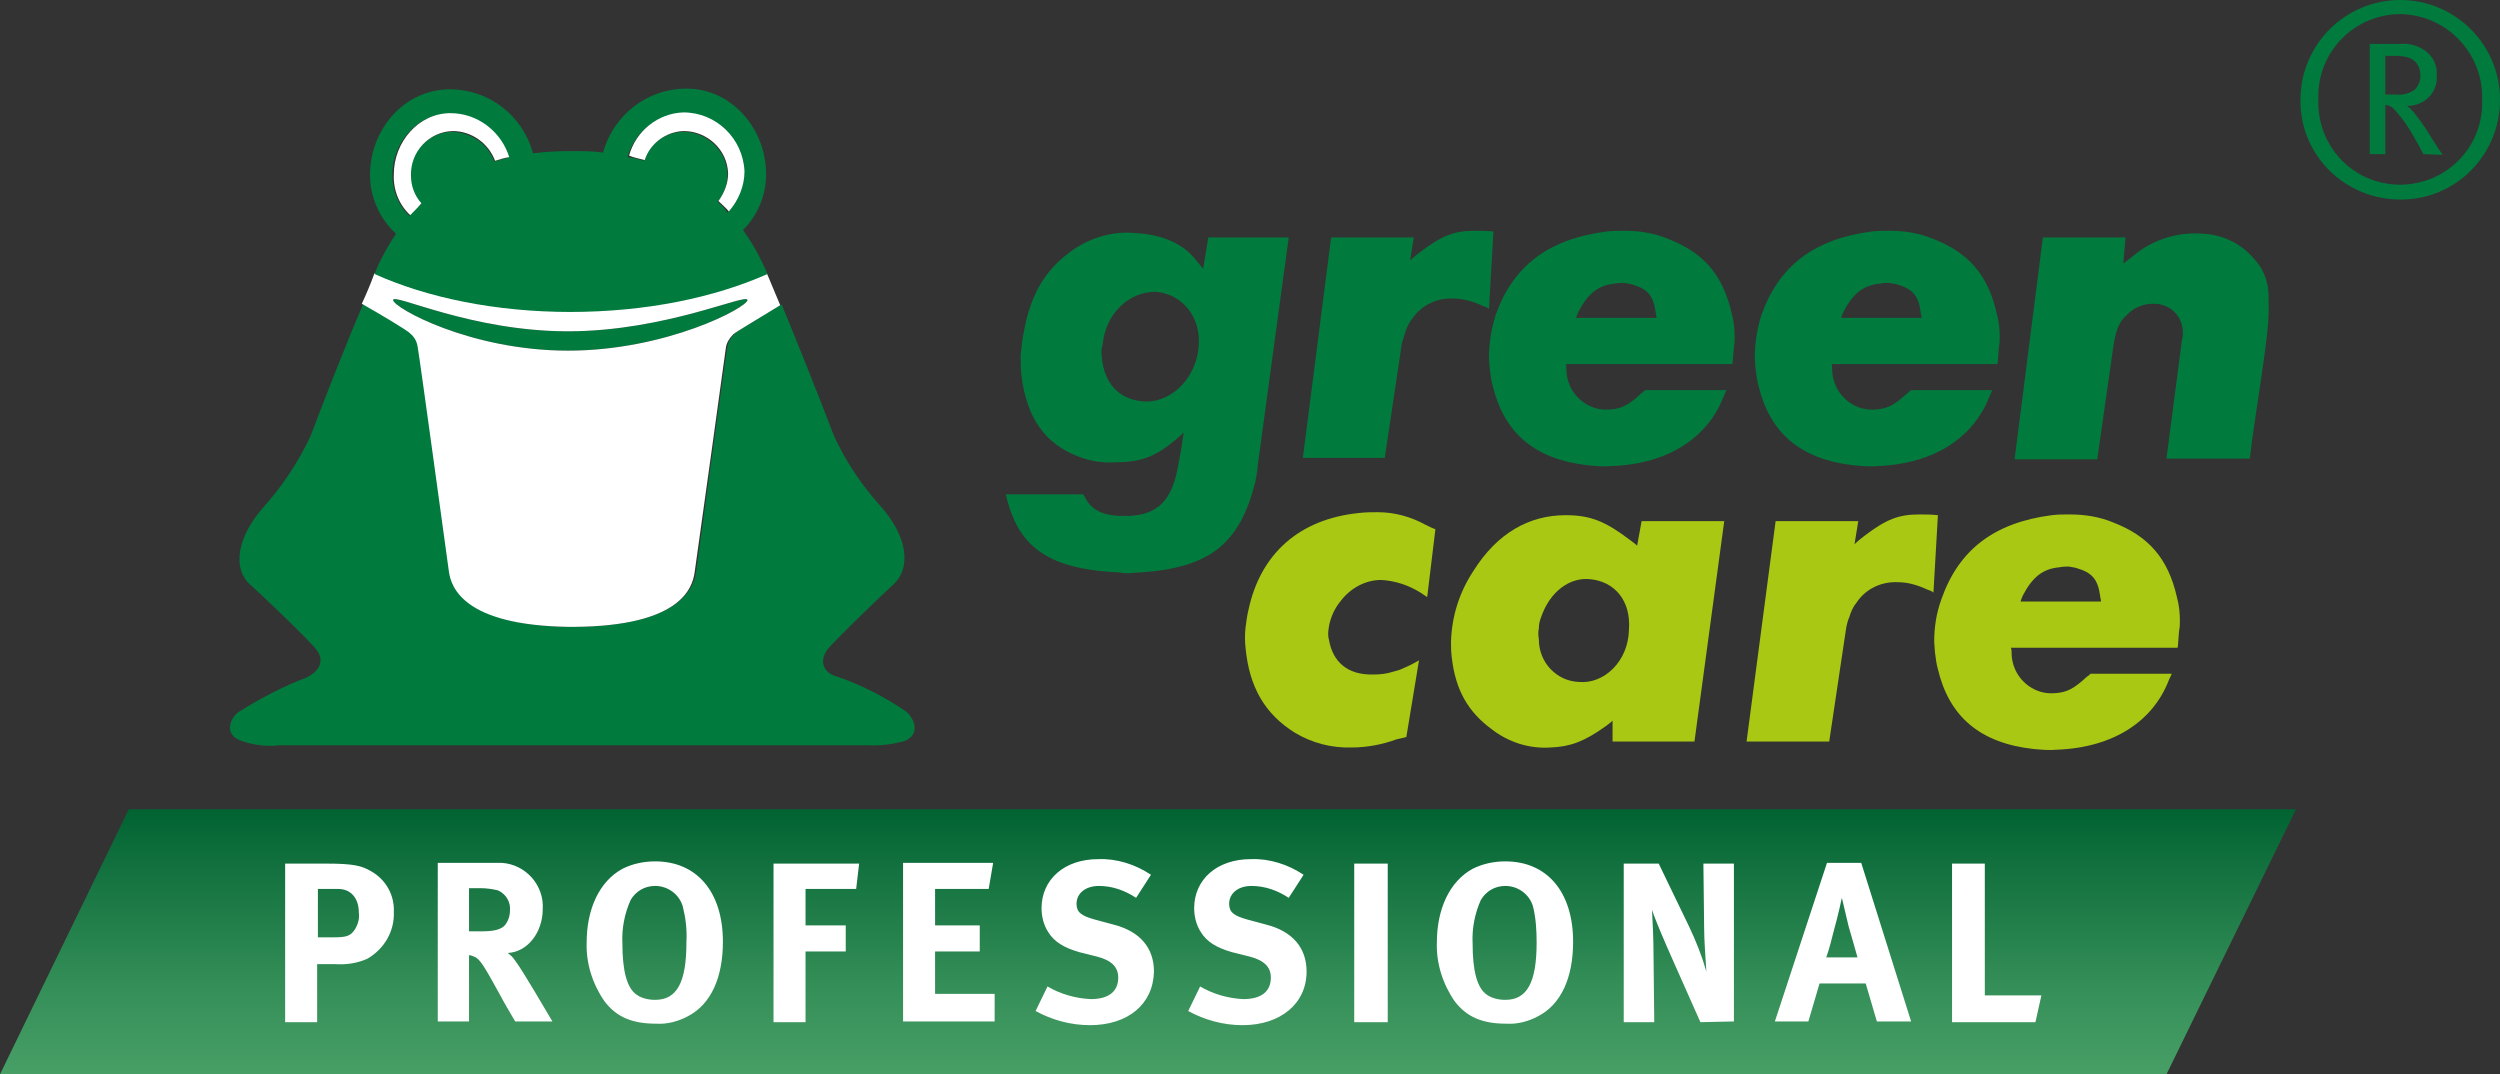
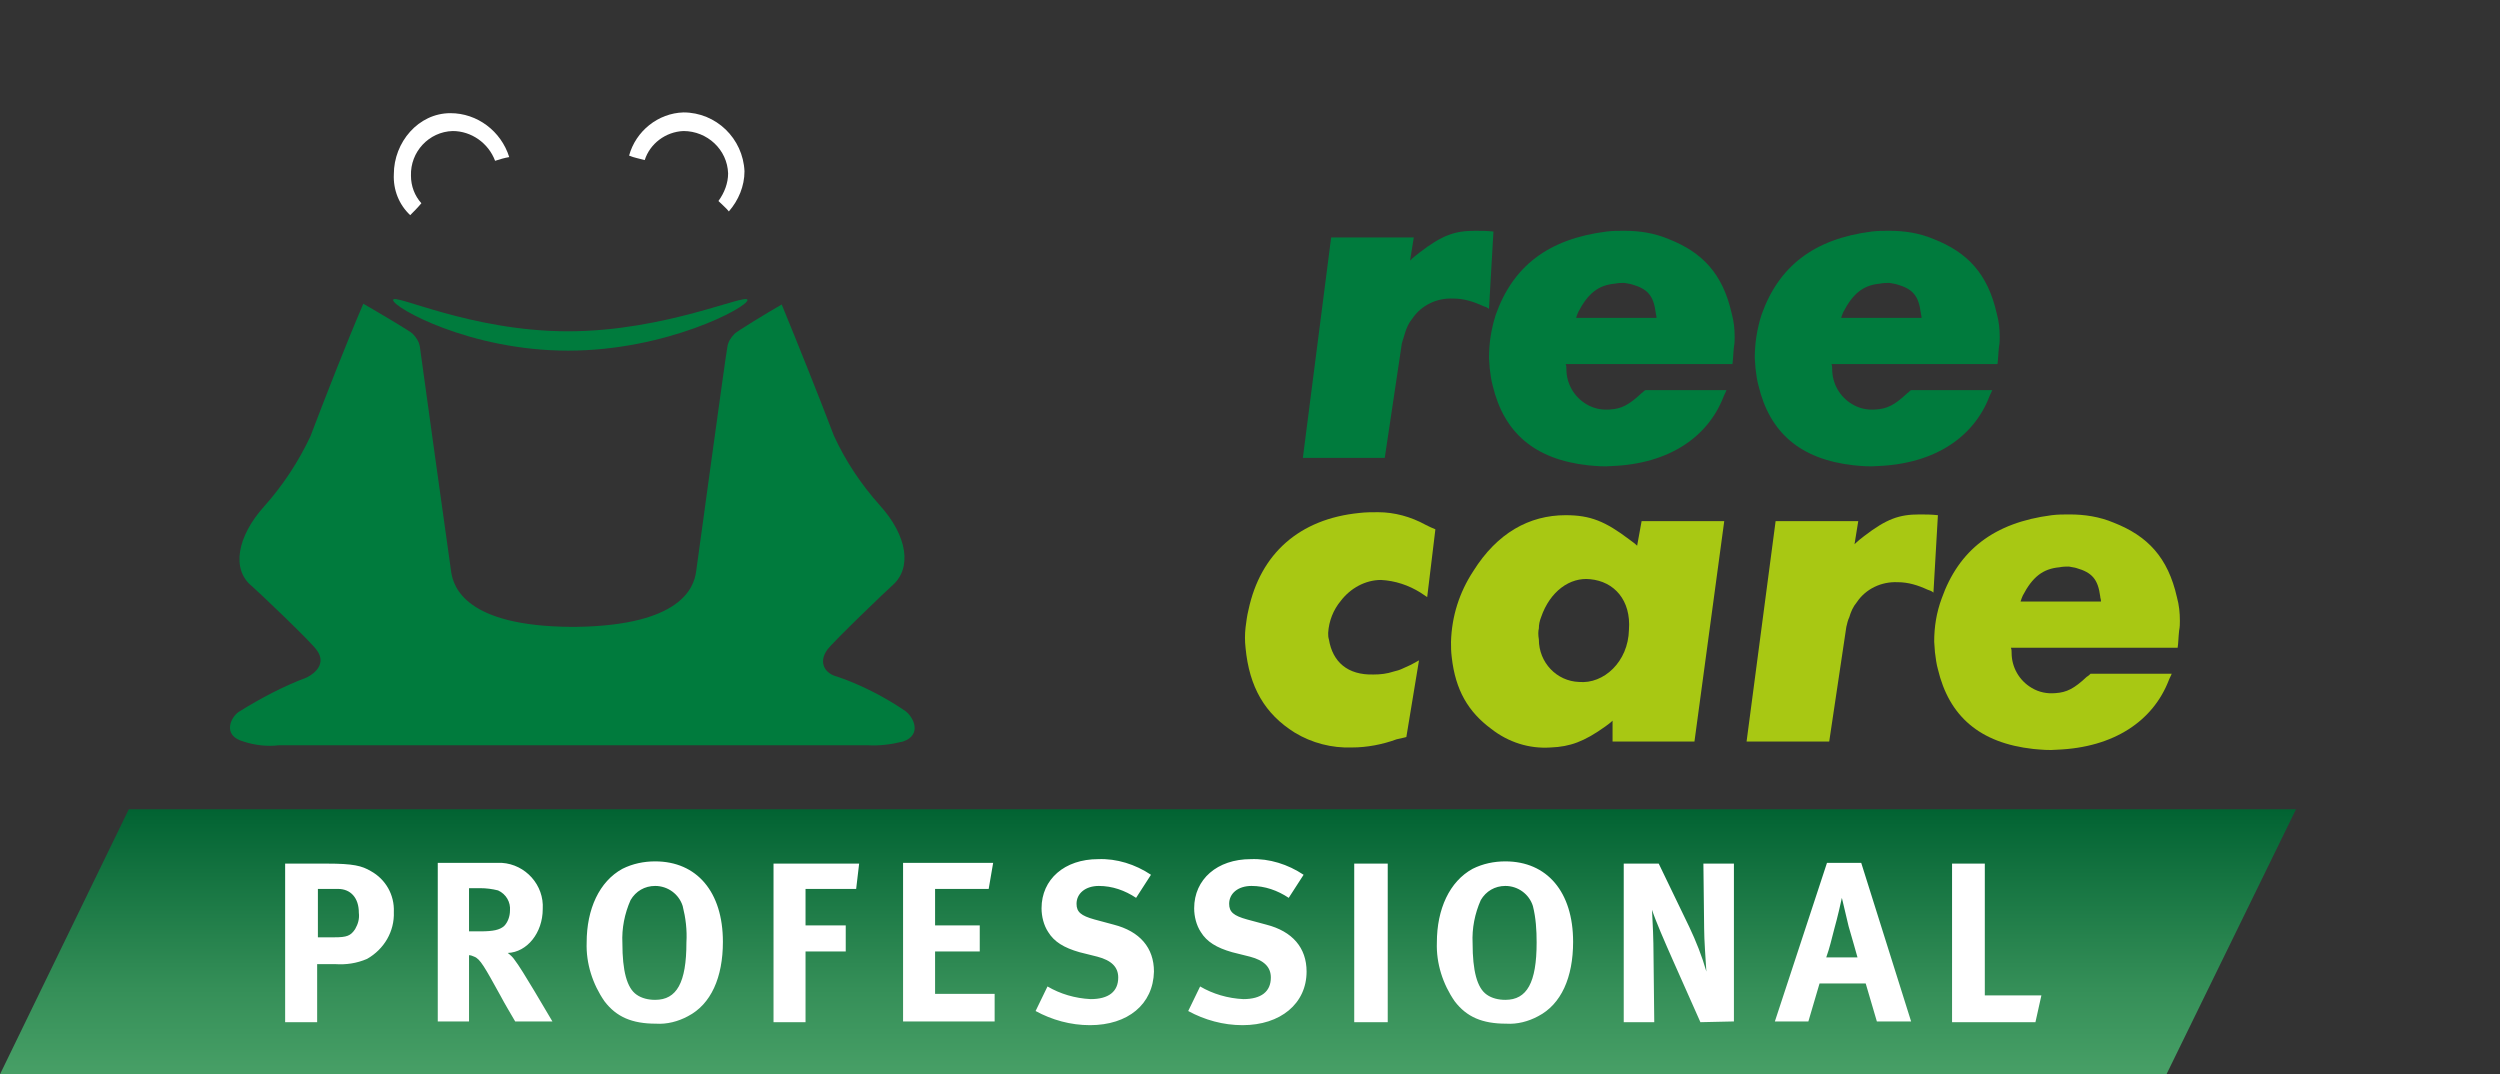
<svg xmlns="http://www.w3.org/2000/svg" id="Ebene_1" x="0px" y="0px" viewBox="0 0 335.8 144.3" style="enable-background:new 0 0 335.8 144.3;" xml:space="preserve">
  <rect x="0" y="0" width="335.8" height="144.3" fill="#333333" stroke="none" />
  <style type="text/css"> .st0{fill:#007B3D;} .st1{fill:#A8C813;} .st2{fill:url(#SVGID_1_);} .st3{fill:#FFFFFF;} </style>
-   <path class="st0" d="M148,48c0.3,3.5,2.3,5.6,5.4,5.9c3.5,0.4,7.2-2.7,7.6-7.3c0.4-4.1-2.3-7.1-5.7-7.4c-3.5-0.1-6.8,2.8-7.2,7.1 C147.9,46.9,147.9,47.5,148,48 M145.5,66.4l0.4,0.7c0.8,1.4,2.3,2.2,4.9,2.2c4.3,0.1,6.4-1.7,7.3-6l0.5-2.6l0.4-2.6 c-0.3,0.3-0.6,0.5-0.9,0.8c-2.9,2.5-4.9,3.2-8.5,3.2c-1.6,0.1-3.3-0.2-4.8-0.8c-4.4-1.7-6.9-5.1-7.6-10.9c-0.1-0.9-0.1-1.8-0.1-2.7 c0.1-1,0.2-2,0.4-3c0.9-5.1,2.8-8.2,5.9-10.6c2.5-2,5.8-3.1,9-2.8c3.9,0.2,6.6,1.5,8.3,3.7l0.9,1.1l0.7-4.2h10.8l-4.2,30.9 c0,0.7-0.2,1.3-0.3,2c-2.1,8.2-6,11.5-15.6,12.1c-0.6,0-1.1,0.1-1.6,0.1c-0.3,0-0.6,0-0.9-0.1c-9.5-0.4-13.5-3.3-15.2-9.7 c-0.1-0.3-0.1-0.6-0.2-0.8L145.5,66.4z" />
  <path class="st0" d="M178.8,31.9h11.1l-0.5,3.1c0.4-0.4,0.9-0.8,1.3-1.1c3-2.3,4.7-2.9,7.4-2.9c0.8,0,1.6,0,2.5,0.1L200,41.5 c-0.2-0.2-0.5-0.3-0.8-0.4c-1.3-0.6-2.6-1-4-1c-2.2-0.1-4.3,0.9-5.5,2.7c-0.5,0.6-0.8,1.3-1,2c-0.1,0.4-0.3,0.9-0.4,1.3L186,61.5 H175L178.8,31.9z" />
  <path class="st0" d="M222.5,42.6c0-0.2-0.1-0.4-0.1-0.6c-0.3-2.3-1.1-3.2-3.2-3.8c-0.3-0.1-0.6-0.1-1-0.2c-0.4,0-0.8,0-1.3,0.1 c-2.2,0.2-3.6,1.3-4.9,3.8c-0.1,0.2-0.2,0.5-0.3,0.8H222.5z M210.3,48.9c0.1,0.2,0.1,0.5,0.1,0.7c0,1.9,1,3.7,2.7,4.7 c1,0.6,2.1,0.8,3.2,0.7c1.5-0.1,2.5-0.6,4.2-2.2c0.2-0.1,0.3-0.3,0.5-0.4h10.9c-0.1,0.3-0.3,0.6-0.4,0.9c-2.1,5.4-7.3,9-15,9.3 c-1.1,0.1-2.1,0-3.2-0.1c-7.2-0.8-11.3-4.4-12.8-10.7c-0.2-0.7-0.3-1.5-0.4-2.3l-0.1-1.4c0-2,0.3-3.9,0.9-5.8 c2.3-6.5,7-10.2,14.9-11.2c0.8-0.1,1.6-0.1,2.4-0.1c2,0,4,0.3,5.9,1.1c4.6,1.8,7.3,4.7,8.5,10c0.3,1.1,0.4,2.1,0.4,3.2 c0,0.4,0,0.8-0.1,1.3c-0.1,0.9-0.1,1.7-0.2,2.3L210.3,48.9z" />
  <path class="st0" d="M258.1,42.6c0-0.2-0.1-0.4-0.1-0.6c-0.3-2.3-1.1-3.2-3.2-3.8c-0.3-0.1-0.6-0.1-1-0.2c-0.4,0-0.8,0-1.3,0.1 c-2.2,0.2-3.6,1.3-4.9,3.8c-0.1,0.2-0.2,0.5-0.3,0.8H258.1z M246,48.9c0.1,0.2,0.1,0.5,0.1,0.7c0,1.9,1,3.7,2.7,4.7 c1,0.6,2.1,0.8,3.2,0.7c1.5-0.1,2.5-0.6,4.2-2.2c0.2-0.1,0.3-0.3,0.5-0.4h10.9c-0.1,0.3-0.3,0.6-0.4,0.9c-2.1,5.4-7.3,9-15,9.3 c-1.1,0.1-2.1,0-3.2-0.1c-7.2-0.8-11.3-4.4-12.8-10.7c-0.2-0.7-0.3-1.5-0.4-2.3l-0.1-1.4c0-2,0.3-3.9,0.9-5.8 c2.3-6.5,7-10.2,14.8-11.2c0.8-0.1,1.6-0.1,2.4-0.1c2,0,4,0.3,5.9,1.1c4.6,1.8,7.3,4.7,8.5,10c0.3,1.1,0.4,2.1,0.4,3.2 c0,0.4,0,0.8-0.1,1.3c-0.1,0.9-0.1,1.7-0.2,2.3H246z" />
-   <path class="st0" d="M274.4,31.9h11.1l-0.3,3.5l1.3-1c2.6-2.2,6-3.3,9.4-3c2.6,0.1,5.1,1.3,6.8,3.3c1.2,1.2,1.9,2.9,2,4.6 c0.1,4.4,0.1,4.3-2.2,19.8l-0.3,2.5h-11.2l2.1-16.1c0.1-0.2,0.1-0.4,0.1-0.6c0.1-1.9-1.1-3.6-3-4c-0.3-0.1-0.7-0.1-1-0.1 c-1.3,0-2.6,0.5-3.5,1.5c-1.1,0.9-1.6,2.1-2,5.4l-2,14h-11.1L274.4,31.9z" />
  <path class="st1" d="M191.7,80.2c-0.3-0.2-0.6-0.4-0.9-0.6c-1.6-1-3.4-1.6-5.3-1.7c-2.1,0-4.1,1.1-5.4,2.8c-1,1.2-1.6,2.7-1.7,4.3 c0,0.3,0,0.6,0.1,0.9c0.5,3,2.5,4.8,6,4.7c0.9,0,1.8-0.1,2.7-0.4c0.4-0.1,0.8-0.2,1.2-0.4l1.1-0.5l1.1-0.6L188.9,99 c-0.4,0.1-0.8,0.2-1.3,0.3c-1.9,0.7-4,1.1-6,1.1c-2.7,0.1-5.4-0.6-7.7-2c-4-2.5-6.1-6.1-6.6-11.4c-0.1-0.9-0.1-1.8,0-2.7 c0.1-0.8,0.2-1.6,0.4-2.4c1.6-7.5,6.8-12.2,14.9-13c0.8-0.1,1.7-0.1,2.5-0.1c2.2,0,4.4,0.6,6.4,1.7c0.4,0.2,0.8,0.4,1.3,0.6 L191.7,80.2z" />
  <path class="st1" d="M206.7,85.9c0,3.1,2.4,5.6,5.4,5.7c3.3,0.3,6.6-2.7,6.7-7c0.3-4-2-6.5-5.2-6.8c-2.7-0.3-5.4,1.6-6.6,5.1 c-0.2,0.5-0.3,1-0.3,1.5C206.6,84.8,206.6,85.3,206.7,85.9 M220.5,70h11.1l-4,29.6h-11v-2.8c-0.3,0.3-0.6,0.5-1,0.8 c-2.8,2-4.7,2.7-7.3,2.8c-2.9,0.2-5.7-0.7-8-2.5c-3.1-2.3-4.8-5.2-5.3-9.6c-0.1-0.8-0.1-1.4-0.1-2.1c0.1-3.4,1.1-6.6,3-9.5 c3.2-5.1,7.5-7.5,12.4-7.5c3.3,0,5.3,0.8,8.6,3.3c0.4,0.3,0.7,0.5,1,0.8L220.5,70z" />
  <path class="st1" d="M238.5,70h11.1l-0.5,3.1c0.4-0.4,0.9-0.8,1.3-1.1c3-2.3,4.7-2.9,7.4-2.9c0.8,0,1.6,0,2.5,0.1l-0.6,10.4 c-0.2-0.2-0.5-0.3-0.8-0.4c-1.3-0.6-2.6-1-4-1c-2.2-0.1-4.3,0.9-5.5,2.7c-0.5,0.6-0.8,1.3-1,2c-0.2,0.4-0.3,0.9-0.4,1.3l-2.3,15.4 h-11.1L238.5,70z" />
  <path class="st1" d="M282.2,80.7c0-0.2-0.1-0.4-0.1-0.6c-0.3-2.3-1.1-3.2-3.2-3.8c-0.3-0.1-0.6-0.1-1-0.2c-0.4,0-0.8,0-1.3,0.1 c-2.2,0.2-3.6,1.3-4.9,3.8c-0.1,0.2-0.2,0.5-0.3,0.8H282.2z M270.1,87c0.1,0.2,0.1,0.5,0.1,0.7c0,1.9,1,3.7,2.7,4.7 c1,0.6,2.1,0.8,3.2,0.7c1.5-0.1,2.5-0.6,4.2-2.2c0.2-0.1,0.4-0.3,0.5-0.4h10.9c-0.1,0.3-0.3,0.6-0.4,0.9c-2.1,5.4-7.3,9-15,9.3 c-1.1,0.1-2.1,0-3.2-0.1c-7.2-0.8-11.3-4.4-12.8-10.7c-0.2-0.7-0.3-1.5-0.4-2.3l-0.1-1.4c0-2,0.3-3.9,1-5.8 c2.3-6.5,7-10.2,14.8-11.2c0.8-0.1,1.6-0.1,2.4-0.1c2,0,4,0.3,5.9,1.1c4.6,1.8,7.3,4.7,8.5,10c0.3,1.1,0.4,2.1,0.4,3.2 c0,0.4,0,0.8-0.1,1.3c-0.1,0.9-0.1,1.7-0.2,2.3L270.1,87z" />
-   <path class="st0" d="M323.7,7.8c-0.6-0.2-1.2-0.3-1.8-0.3h-1.5v5.2h1.4c0.9,0.1,1.8-0.1,2.6-0.7c0.5-0.6,0.8-1.3,0.7-2 C325.1,9.1,324.6,8.2,323.7,7.8 M325.5,20.7c-0.4-0.8-0.6-1.2-1.2-2.2c-0.7-1.3-1.6-2.6-2.6-3.7c-0.3-0.4-0.8-0.7-1.3-0.7v6.6h-2.1 V5.9h4.2c1.3-0.1,2.5,0.3,3.5,1.1c0.9,0.8,1.4,1.9,1.3,3.1c0.2,2.1-1.4,3.9-3.5,4.1c-0.2,0-0.3,0-0.5,0c0.5,0.4,0.9,0.8,1.3,1.4 c0.5,0.6,0.9,1.2,1.3,1.8c0.6,1,1.9,3,2.2,3.4L325.5,20.7z M322.4,1.9c-6.1,0-11.1,5-11,11.2c0,0.1,0,0.2,0,0.3 c-0.2,6.1,4.5,11.2,10.6,11.4c6.1,0.2,11.2-4.5,11.4-10.6c0-0.3,0-0.6,0-0.8c0.2-6.1-4.6-11.3-10.8-11.5 C322.5,1.9,322.5,1.9,322.4,1.9 M322.4,26.8C315,26.8,309,20.9,309,13.6c0-0.1,0-0.1,0-0.2C309,6,315,0,322.4,0 c7.4,0,13.4,6,13.4,13.4c0,7.4-5.9,13.4-13.3,13.4C322.5,26.8,322.4,26.8,322.4,26.8" />
  <linearGradient id="SVGID_1_" gradientUnits="userSpaceOnUse" x1="154.178" y1="69.625" x2="154.178" y2="33.738" gradientTransform="matrix(1 0 0 -1 0 177.876)">
    <stop offset="0" style="stop-color:#006231" />
    <stop offset="6.000000e-02" style="stop-color:#056635" />
    <stop offset="0.687" style="stop-color:#358F58" />
    <stop offset="1" style="stop-color:#479F66" />
  </linearGradient>
  <polygon class="st2" points="17.3,108.7 0,144.3 291,144.3 308.4,108.7 " />
  <path class="st3" d="M274.2,133.7h-7.6V116h-4.4v21.3h11.2L274.2,133.7z M249.5,128.6h-4.2c0.5-1.4,0.7-2.4,1.1-3.9 c0.4-1.4,0.9-3.6,1-4.1l0.9,3.8C248.7,125.8,249.4,128.2,249.5,128.6 M256.7,137.2l-6.7-21.3h-4.6l-7,21.3h4.5l1.5-5.1h6.2l1.5,5.1 H256.7z M232.9,137.2V116h-4.1l0.1,8.7c0,1.5,0.2,4.2,0.3,5.8c-0.6-2.1-1.4-4.1-2.3-6l-4.1-8.5h-4.7v21.3h4.1l-0.1-9.1 c0-1.8-0.1-4.3-0.2-6c0.4,1.3,1.7,4.3,2.9,7l3.6,8.1L232.9,137.2z M206.4,126.6c0,5.4-1.3,7.7-4.2,7.7c-0.9,0-1.8-0.2-2.5-0.7 c-1.3-0.9-1.9-3.2-1.9-6.9c-0.1-2,0.3-4,1.1-5.8c0.7-1.2,1.9-1.9,3.3-1.9c1.7,0,3.2,1.1,3.7,2.7 C206.3,123.3,206.4,124.9,206.4,126.6 M211.3,126.5c0-6.7-3.5-10.8-9.1-10.8c-1.5,0-3,0.3-4.4,1c-3.1,1.7-4.8,5.4-4.8,9.9 c-0.1,2.8,0.8,5.6,2.4,7.9c1.6,2.1,3.7,3,6.9,3c1.5,0.1,3-0.3,4.3-1C209.7,134.9,211.3,131.3,211.3,126.5 M186.4,116h-4.5v21.3h4.5 V116z M175.5,130.5c0-3.2-1.9-5.4-5.4-6.3l-2.6-0.7c-1.8-0.5-2.4-1-2.4-2.1c0-1.4,1.2-2.4,3-2.4c1.8,0,3.5,0.6,5,1.6l2-3.1 c-2.1-1.4-4.6-2.2-7.1-2.1c-4.5,0-7.6,2.7-7.6,6.6c0,1.1,0.3,2.3,0.9,3.2c0.8,1.3,2.1,2.1,4.2,2.7l2.4,0.6c1.9,0.5,2.8,1.4,2.8,2.8 c0,1.9-1.3,2.9-3.7,2.9c-2.1-0.1-4.1-0.7-5.8-1.7l-1.6,3.3c2.2,1.2,4.7,1.9,7.3,1.9C172,137.7,175.5,134.8,175.5,130.5 M155,130.5 c0-3.2-1.9-5.4-5.4-6.3l-2.6-0.7c-1.8-0.5-2.4-1-2.4-2.1c0-1.4,1.2-2.4,3-2.4c1.8,0,3.5,0.6,5,1.6l2-3.1c-2.1-1.4-4.6-2.2-7.1-2.1 c-4.5,0-7.6,2.7-7.6,6.6c0,1.1,0.3,2.3,0.9,3.2c0.8,1.3,2.1,2.1,4.2,2.7l2.4,0.6c1.9,0.5,2.8,1.4,2.8,2.8c0,1.9-1.3,2.9-3.7,2.9 c-2.1-0.1-4.1-0.7-5.8-1.7l-1.6,3.3c2.2,1.2,4.7,1.9,7.3,1.9C151.5,137.7,154.9,134.9,155,130.5 M133.6,137.2v-3.7h-8v-5.7h6v-3.5 h-6v-4.9h7.2l0.6-3.5h-12.1v21.3L133.6,137.2z M115.4,116h-11.5v21.3h4.3v-9.5h5.4v-3.5h-5.4v-4.9h6.8L115.4,116z M92.2,126.6 c0,5.4-1.3,7.7-4.2,7.7c-0.9,0-1.8-0.2-2.5-0.7c-1.3-0.9-1.9-3.2-1.9-6.9c-0.1-2,0.3-4,1.1-5.8c0.7-1.2,1.9-1.9,3.3-1.9 c1.7,0,3.2,1.1,3.7,2.7C92.1,123.3,92.3,124.9,92.2,126.6 M97.1,126.5c0-6.7-3.5-10.8-9.1-10.8c-1.5,0-3,0.3-4.4,1 c-3.1,1.7-4.8,5.4-4.8,9.9c-0.1,2.8,0.8,5.6,2.4,7.9c1.6,2.1,3.7,3,6.9,3c1.5,0.1,3-0.3,4.3-1C95.5,134.9,97.1,131.3,97.1,126.5 M68.5,122.3c0,0.8-0.3,1.6-0.8,2.1c-0.6,0.5-1.4,0.7-3.2,0.7H63v-5.8h1.5c0.8,0,1.6,0.1,2.4,0.3C68,120.1,68.6,121.2,68.5,122.3 M74.2,137.2c-0.8-1.3-4-6.9-5.1-8.3c-0.2-0.3-0.5-0.6-0.9-0.9c2.6-0.1,4.7-2.7,4.7-5.9c0.2-3.2-2.3-6-5.5-6.2c-0.2,0-0.5,0-0.7,0 h-7.9v21.3H63v-8.9c0.2,0,0.5,0.1,0.7,0.2c0.8,0.3,1.4,1.4,3.5,5.2c0.8,1.5,1.2,2.1,2,3.5L74.2,137.2z M48.2,122.6 c0.1,0.8-0.1,1.5-0.5,2.2c-0.6,0.9-1.1,1.1-2.8,1.1h-2.2v-6.5h2.7C47.1,119.4,48.2,120.6,48.2,122.6 M52.9,122.5 c0.1-2.3-1.1-4.4-3.1-5.5c-1.2-0.7-2.3-1-5.9-1h-5.6v21.3h4.3v-7.8h2.4c1.5,0.1,2.9-0.1,4.3-0.7C51.6,127.5,53,125.1,52.9,122.5" />
  <path class="st0" d="M121.6,95.5c-2.8-1.9-5.9-3.5-9.1-4.6c-1.7-0.4-2.6-1.9-1.4-3.6c0.7-1,8.2-8.2,8.8-8.7c2.6-2.3,2-6.6-1.7-10.7 c-2.5-2.8-4.6-5.9-6.2-9.4c-1.9-5-4.7-12-7-17.6c-2.1,1.2-6,3.6-6.3,3.9c-0.5,0.5-0.9,1.1-1,1.8c-0.2,0.9-3.9,28.1-4.2,30.2 c-0.3,2.1-2,7.2-16.1,7.4h-0.7c-14.1-0.1-15.8-5.3-16.1-7.4s-4.1-29.3-4.2-30.2c-0.1-0.7-0.5-1.3-1-1.8c-0.3-0.3-4.5-2.8-6.6-4 c-2.4,5.6-5.2,12.8-7.1,17.8c-1.6,3.4-3.7,6.6-6.2,9.4c-3.7,4.1-4.4,8.5-1.7,10.7c0.6,0.5,8.2,7.7,8.8,8.7c1.2,1.7-0.2,3-1.4,3.6 c-3.2,1.2-6.2,2.8-9.1,4.6c-1.1,0.7-2.3,3.2,0.6,4c1.5,0.5,3.2,0.7,4.8,0.5h79c1.6,0.1,3.2-0.1,4.8-0.5 C123.9,98.7,122.7,96.3,121.6,95.5z" />
  <path class="st0" d="M76.3,44.5c-13.1,0-23.5-5.2-23.5-4.2s10.3,6.8,23.5,6.8s24.1-5.8,24.1-6.8S89.4,44.5,76.3,44.5z" />
-   <path class="st3" d="M48.6,40.8c2.1,1.2,6.2,3.6,6.5,4c0.6,0.5,0.9,1.1,1,1.8c0.2,0.9,3.9,28.1,4.2,30.2s2,7.2,16.1,7.4h0.7 C91.4,84.1,93,79,93.3,76.9c0.3-2.1,4.1-29.3,4.2-30.2c0.1-0.7,0.5-1.3,1-1.8c0.3-0.3,4.2-2.6,6.3-3.9l-1.8-4.3 c-7.1,3.2-16.4,5.1-26.4,5.1c-10,0-19.2-1.9-26.3-5.1C49.8,38.1,49.2,39.5,48.6,40.8z M76.3,44.5c13.1,0,24.1-5.2,24.1-4.2 s-10.9,6.8-24.1,6.8s-23.5-5.8-23.5-6.8S63.2,44.5,76.3,44.5z" />
-   <path class="st0" d="M102.4,35.3c-0.7-1.5-1.6-3-2.6-4.4c2-2,3.1-4.7,3.1-7.5c0-6.1-4.6-11.5-10.7-11.5c-5.2,0-9.8,3.5-11.2,8.6 c-1.3-0.2-2.7-0.2-4-0.2h-0.7c-1.6,0-3.1,0.1-4.7,0.3c-1.4-5.1-5.9-8.6-11.2-8.6c-6.1,0-10.7,5.4-10.7,11.5c0,3,1.3,5.9,3.5,7.9 c-0.9,1.3-1.6,2.6-2.3,4l-0.6,1.4c7.1,3.2,16.3,5.1,26.3,5.1c10.1,0,19.3-1.9,26.5-5.1L102.4,35.3z M66.4,21.7 c-0.9-2.4-3.1-3.9-5.7-4c-3.2,0.1-5.7,2.8-5.6,6c0,1.4,0.5,2.7,1.4,3.7c-0.5,0.5-1,1-1.5,1.6c-1.5-1.4-2.3-3.4-2.3-5.5 c0-4.3,3.3-8.2,7.6-8.2c3.7,0,6.9,2.4,7.9,5.9C67.7,21.3,67.1,21.5,66.4,21.7L66.4,21.7z M96.4,27.1c0.8-1,1.3-2.3,1.3-3.7 c-0.1-3.2-2.8-5.7-6-5.7c-2.4,0.1-4.4,1.6-5.2,3.9c-0.7-0.2-1.4-0.4-2.2-0.5c0.9-3.3,3.8-5.7,7.3-5.8c4.4,0,8,3.4,8.2,7.9 c0,2-0.8,3.9-2.1,5.4C97.4,28,96.9,27.5,96.4,27.1L96.4,27.1z" />
  <path class="st3" d="M86.6,21.5c0.7-2.2,2.8-3.8,5.2-3.9c3.2,0,5.9,2.5,6,5.7c0,1.3-0.5,2.6-1.3,3.7c0.5,0.5,1,0.9,1.4,1.4 c1.3-1.5,2.1-3.4,2.1-5.4c-0.2-4.4-3.8-7.9-8.2-7.9c-3.4,0.1-6.4,2.5-7.3,5.8C85.2,21.2,85.9,21.3,86.6,21.5z" />
  <path class="st3" d="M55.1,28.9c0.5-0.5,1-1,1.5-1.6c-0.9-1-1.4-2.3-1.4-3.7c-0.1-3.2,2.4-5.9,5.6-6c2.5,0,4.8,1.6,5.7,4 c0.6-0.2,1.3-0.4,1.9-0.5c-1.1-3.5-4.3-5.9-7.9-5.9c-4.3,0-7.6,3.9-7.6,8.2C52.8,25.5,53.6,27.5,55.1,28.9z" />
</svg>